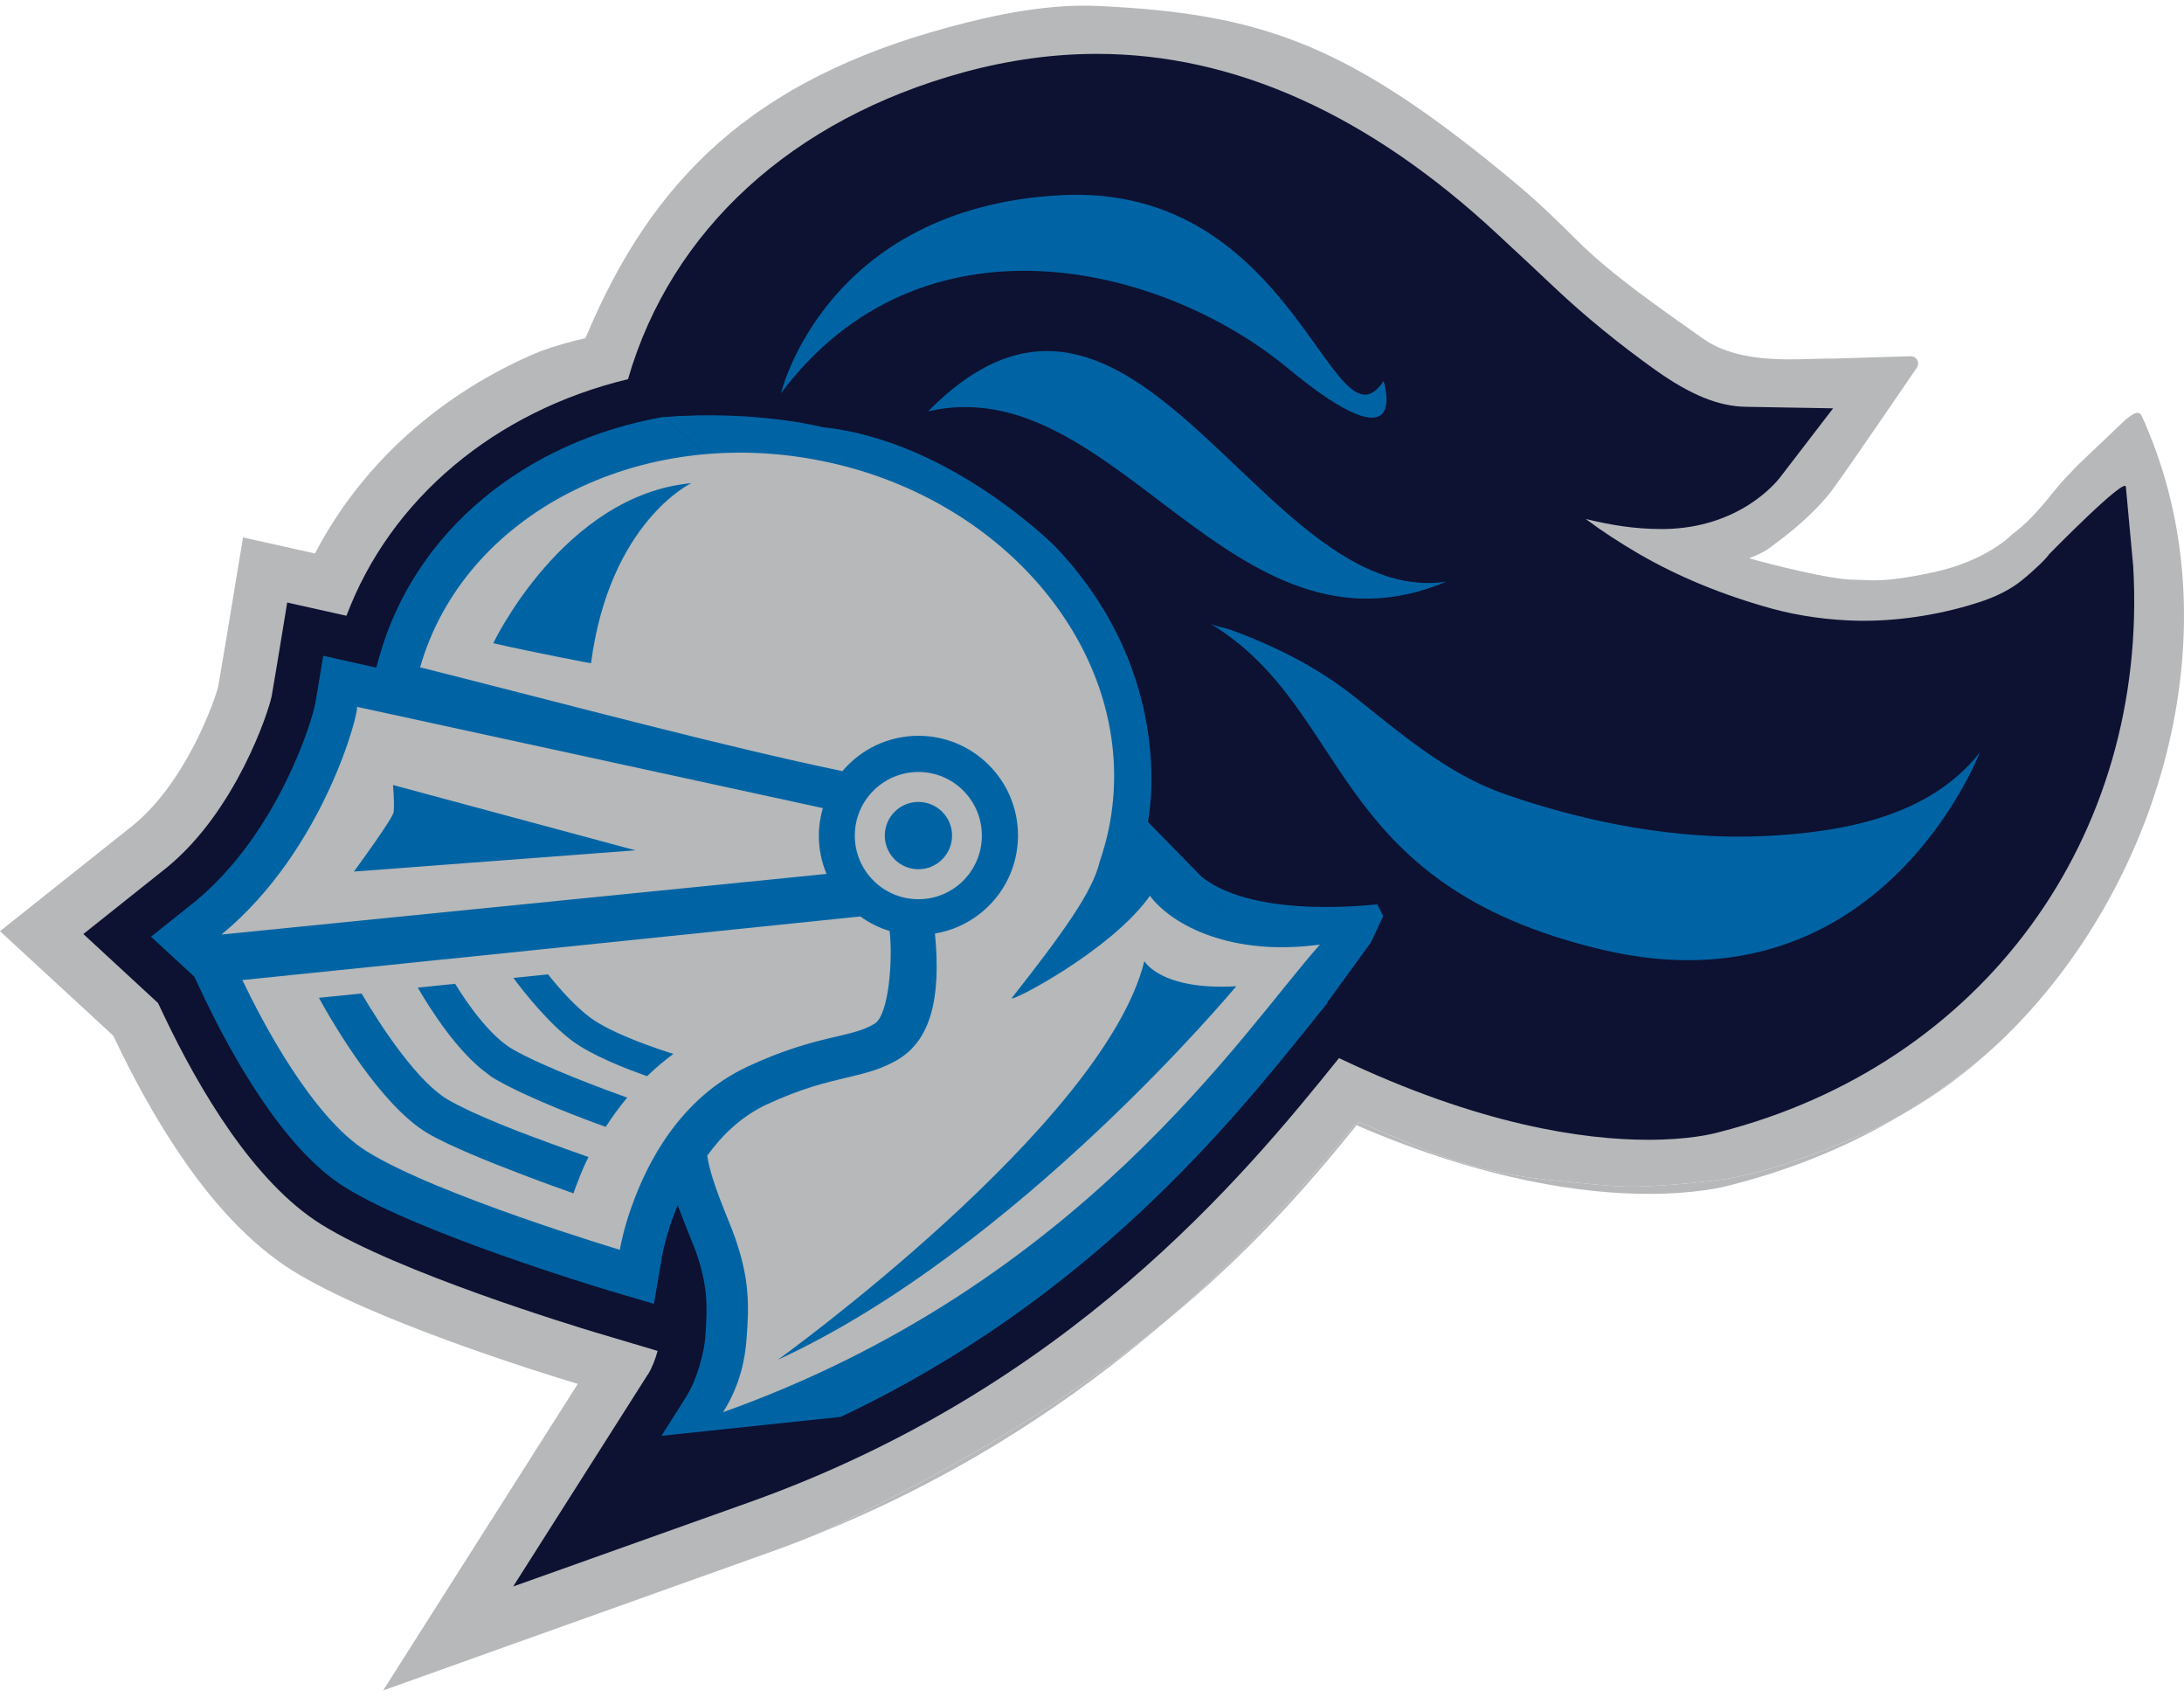
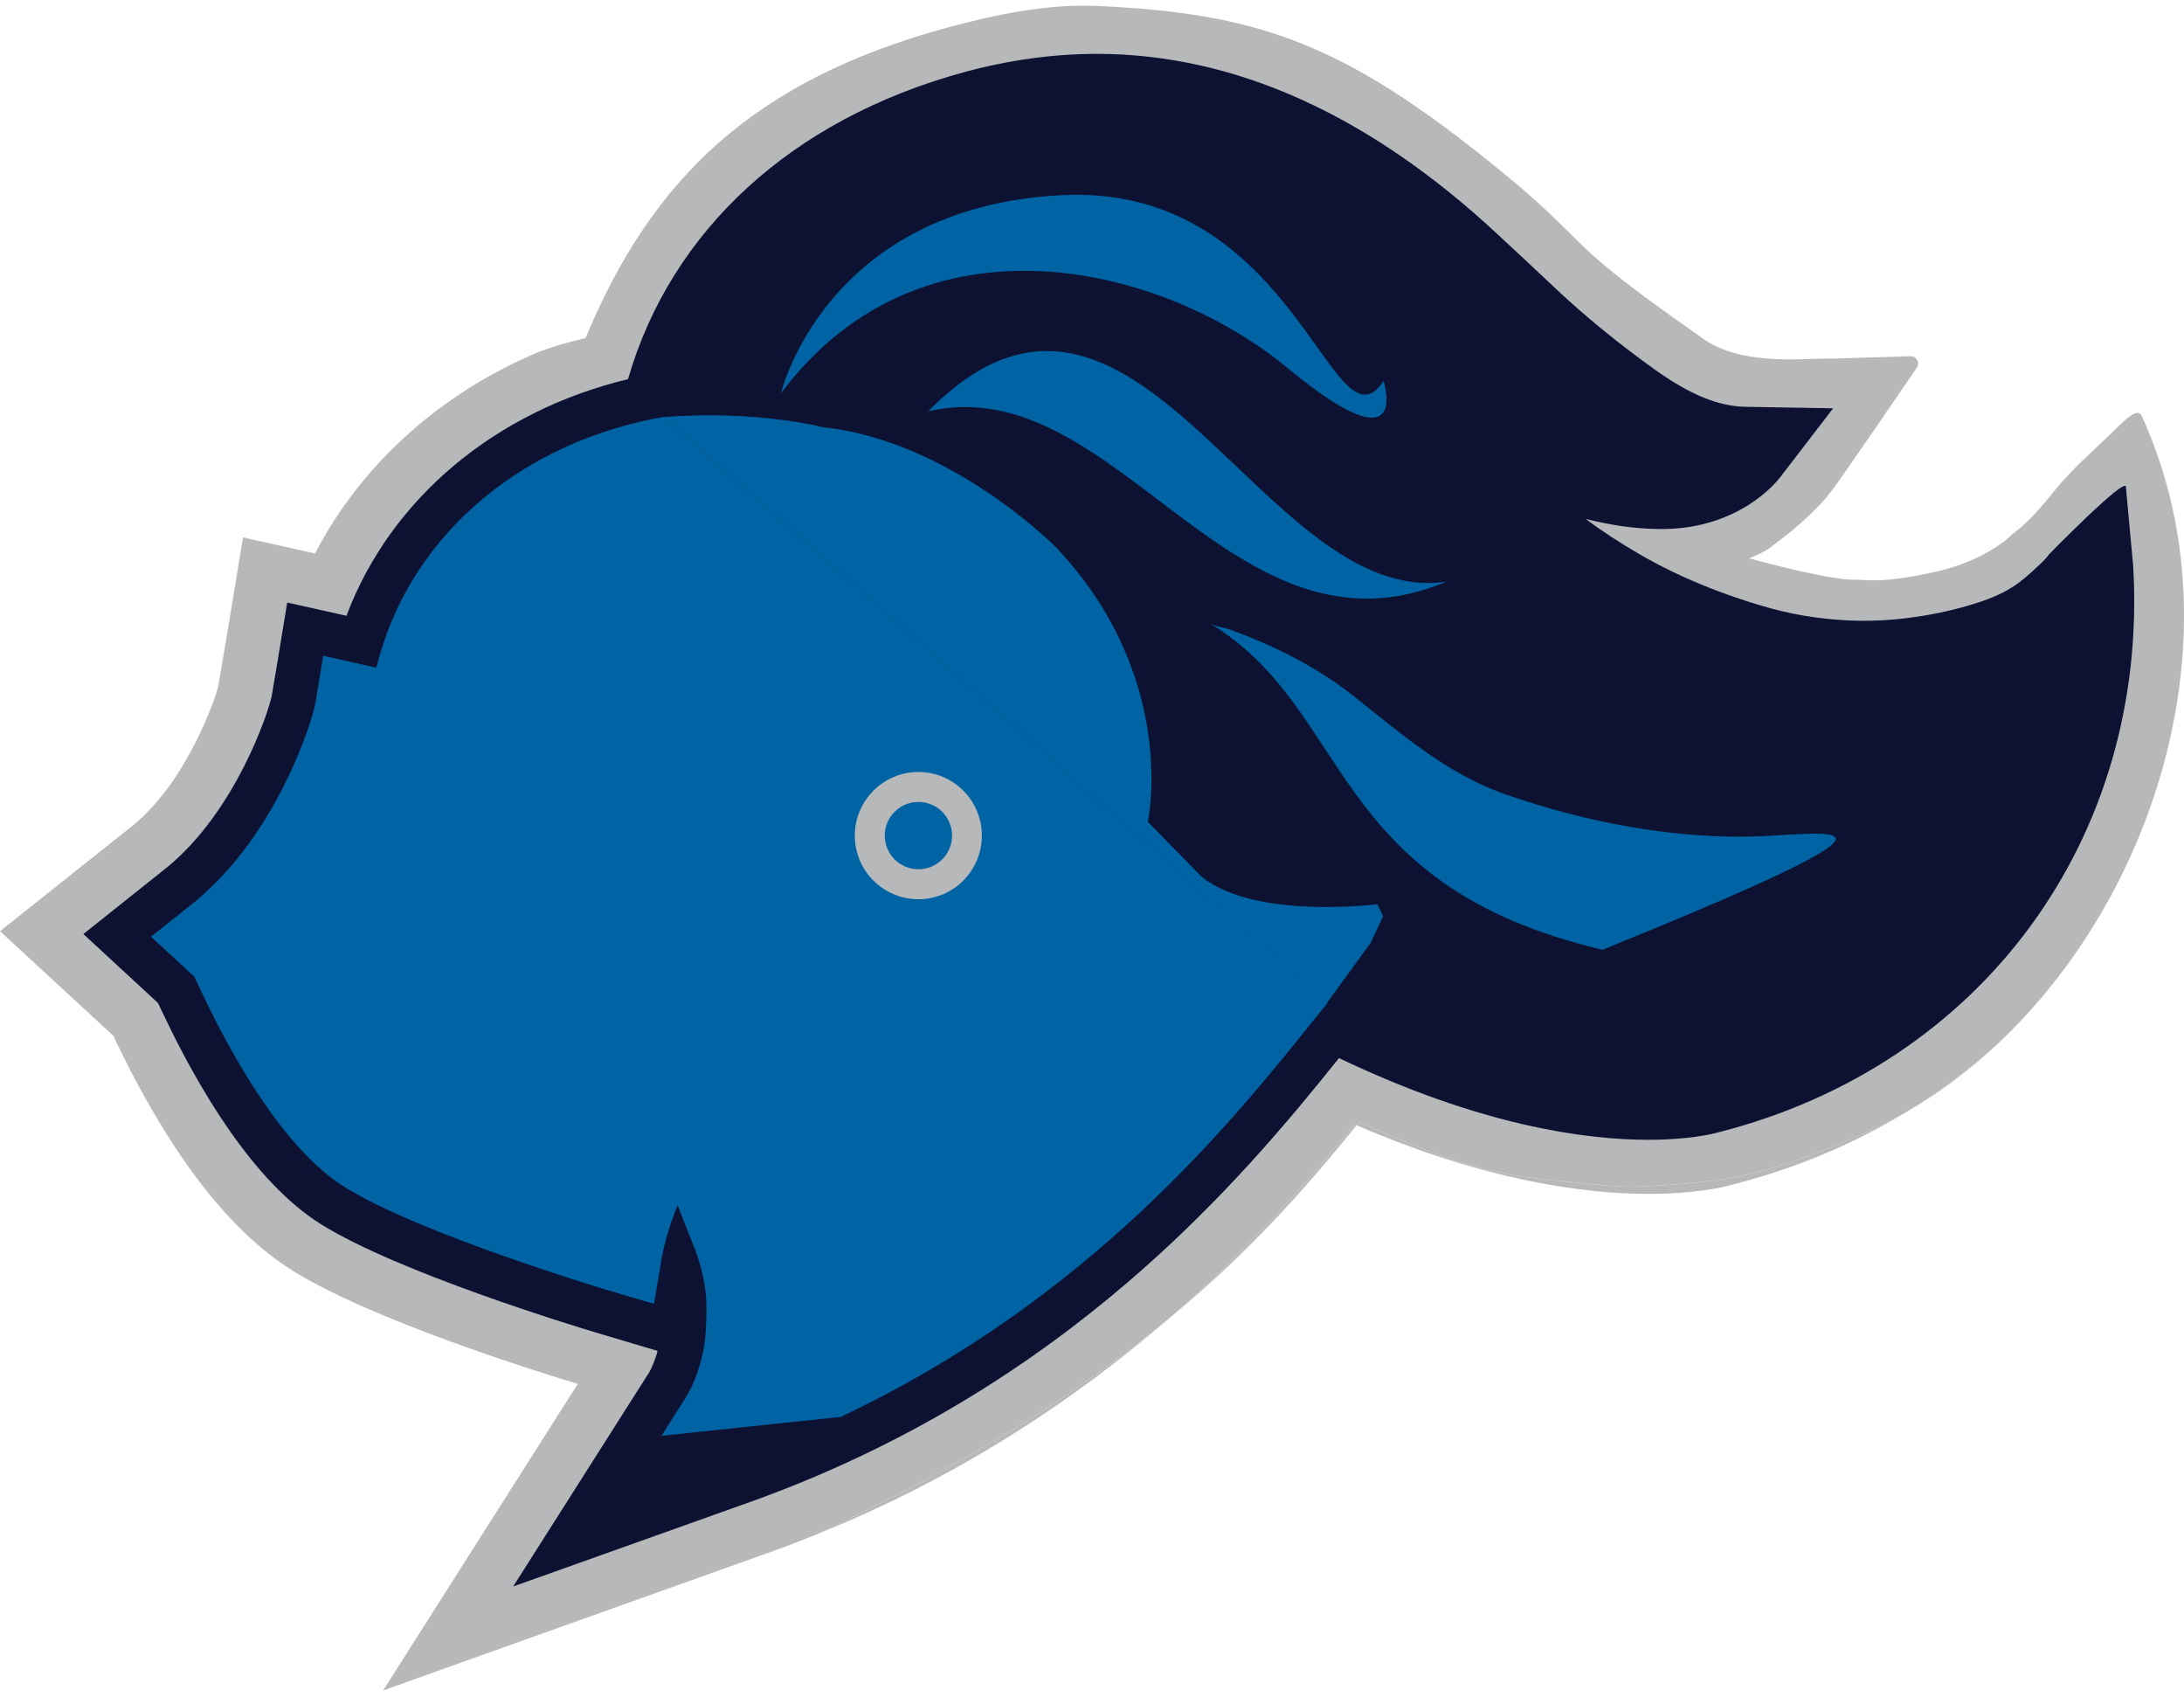
<svg xmlns="http://www.w3.org/2000/svg" width="150" height="117" viewBox="0 0 150 117" fill="none">
  <path d="M93.173 77.261C89.735 81.503 85.792 86.02 80.125 90.665C85.827 85.756 90.034 80.905 93.058 77.215C93.092 77.226 93.138 77.249 93.173 77.261Z" fill="#B6B8BA" />
  <path d="M137.18 71.696C135.202 73.547 133.053 75.156 130.753 76.456C133.076 75.064 135.225 73.467 137.18 71.696Z" fill="#B6B8BA" />
  <path d="M137.73 71.168C137.546 71.351 137.362 71.524 137.178 71.696C135.224 73.467 133.074 75.064 130.752 76.456C129.798 77.007 128.809 77.49 127.798 77.927C126.912 78.306 122.326 80.364 118.383 80.973C118.383 80.973 114.693 81.479 111.899 81.479C110.589 81.479 107.715 81.134 106.944 81.065C100.472 80.513 97.219 78.617 93.345 77.042C93.288 77.111 93.23 77.191 93.173 77.26C93.138 77.249 93.092 77.226 93.058 77.214C90.034 80.904 85.827 85.755 80.125 90.664C80.102 90.664 80.079 90.699 80.056 90.722C74.274 95.481 66.698 100.39 56.076 105.356C54.984 105.804 53.869 106.229 52.731 106.632L33.935 113.345L26.314 116.07L39.683 95.021C37.051 94.228 25.555 90.653 20.083 87.238C17.278 85.48 14.576 82.652 12.024 78.766C11.99 78.732 11.967 78.697 11.956 78.663C10.576 76.559 9.231 74.156 7.944 71.455L7.794 71.133L7.254 70.627L0 63.937L8.886 56.867L9.162 56.648C12.829 53.636 14.795 47.992 15.002 47.072V47.038C15.128 46.314 15.531 43.934 15.531 43.934L16.692 36.899L21.635 38.002C24.831 31.852 30.303 26.955 37.062 24.139C38.131 23.748 39.177 23.449 40.212 23.219C44.81 12.171 51.846 5.493 65.066 1.894C68.468 0.963 72.09 0.251 75.435 0.411C86.769 0.94 92.713 3.067 104.208 12.677C105.634 13.873 106.979 15.172 108.289 16.482C110.75 18.931 113.934 21.092 116.934 23.23C119.636 25.162 123.763 24.587 125.878 24.621L131.223 24.46C131.626 24.449 131.879 24.897 131.66 25.231C131.66 25.231 126.441 32.887 125.728 33.795C125.016 34.703 123.717 36.025 121.9 37.347C121.567 37.589 121.349 37.864 120.142 38.324L120.268 38.37C120.268 38.37 120.291 38.382 120.314 38.382C121.153 38.623 125.763 39.842 127.43 39.807C128.476 39.807 129.166 40.06 132.695 39.313C136.488 38.52 138.19 36.692 138.19 36.692C139.914 35.427 140.949 33.761 141.891 32.783C142.179 32.496 142.466 32.186 142.708 31.933L145.041 29.714L146.018 28.783C146.455 28.461 146.88 28.093 147.11 28.587C147.271 28.932 147.421 29.277 147.559 29.634C153.399 43.739 148.225 60.925 137.73 71.168Z" fill="#B6B8BA" />
  <path d="M80.057 90.722C73.907 95.998 66.044 101.344 56.077 105.356C66.699 100.39 74.275 95.481 80.057 90.722Z" fill="#B6B8BA" />
  <path d="M130.751 76.456C127.211 78.594 123.256 80.25 118.968 81.342C118.347 81.526 116.382 81.974 113.22 81.974C108.944 81.974 102.116 81.123 93.172 77.261C93.229 77.192 93.287 77.111 93.344 77.042C97.218 78.617 100.472 80.514 106.944 81.066C107.714 81.135 110.588 81.48 111.898 81.48C114.692 81.48 118.382 80.974 118.382 80.974C122.325 80.365 126.912 78.307 127.797 77.927C128.809 77.491 129.797 77.008 130.751 76.456Z" fill="#B6B8BA" />
  <path d="M44.5 94.377C44.787 93.917 45.017 93.308 45.166 92.756L40.878 91.48C39.499 91.067 27.337 87.365 22.06 84.066C17.404 81.169 13.645 74.72 11.312 69.834L10.852 68.868L5.725 64.132L11.484 59.545C16.209 55.66 18.439 48.889 18.657 47.808C18.749 47.314 19.209 44.52 19.209 44.52L19.726 41.371L23.796 42.279C26.819 34.255 33.992 28.231 43.132 26.035C46.097 15.793 54.409 8.171 66.226 4.952C69.273 4.125 72.331 3.699 75.331 3.699C84.781 3.699 94.046 7.872 102.886 16.115C104.174 17.31 105.461 18.506 106.737 19.713C108.852 21.713 111.198 23.621 113.692 25.403C116.106 27.116 118.026 27.898 119.9 27.932L125.901 28.036L122.245 32.795C121.969 33.151 119.44 36.255 114.29 36.324H114.072C112.255 36.324 110.554 36.037 108.91 35.634C110.014 36.462 111.232 37.255 112.554 38.025C115.221 39.577 118.302 40.853 121.716 41.796C123.578 42.302 125.648 42.589 127.705 42.624H128.016C130.66 42.624 133.522 42.152 136.074 41.302C137.224 40.911 138.132 40.44 138.868 39.842C139.787 39.094 140.558 38.336 140.73 38.06C140.73 38.06 145.972 32.703 146.007 33.427L146.512 38.888C147.581 57.522 136.143 73.133 118.038 77.743C117.589 77.869 115.968 78.26 113.209 78.26C108.772 78.26 101.599 77.249 91.965 72.65C85.355 80.881 73.331 95.343 51.466 103.148L35.246 108.931L44.477 94.4L44.5 94.377Z" fill="#0D1132" />
  <path d="M91.15 68.845L95.381 63.741C95.381 63.741 79.045 25.886 45.581 28.622" fill="#0064A4" />
  <path d="M45.593 28.622C36.063 30.289 28.51 36.462 26.073 45.015L25.843 45.843L22.199 45.026C22.199 45.026 21.509 49.211 21.647 48.314C21.486 49.337 19.13 57.189 13.382 61.914L10.37 64.316L13.347 67.064L14.049 68.547C15.819 72.248 19.417 78.87 23.682 81.514C28.74 84.675 41.236 88.434 41.765 88.595L44.914 89.526L45.466 86.296C45.466 86.296 45.501 86.101 45.558 85.825C45.639 85.491 45.8 84.813 46.087 83.962L46.133 83.824C46.259 83.48 46.397 83.112 46.547 82.744C46.811 83.48 47.099 84.181 47.34 84.79C47.501 85.204 47.65 85.572 47.765 85.859C48.627 88.273 48.593 89.699 48.444 91.768C48.375 92.711 47.949 94.619 47.076 95.987L45.432 98.585L57.744 97.286C74.861 89.204 84.644 76.996 90.207 70.064C90.552 69.627 90.874 69.236 91.196 68.846" fill="#0064A4" />
-   <path d="M60.078 70.282C61.044 69.673 61.331 65.914 61.101 63.925C60.365 63.706 59.687 63.362 59.089 62.925L30.557 65.868H30.488L28.074 66.121L16.647 67.293C17.946 70.018 21.418 76.708 25.189 79.053C29.971 82.042 42.57 85.813 42.57 85.813C42.57 85.813 42.605 85.583 42.697 85.192C42.811 84.675 43.018 83.859 43.363 82.893C43.363 82.893 43.363 82.87 43.375 82.87C44.421 79.881 46.697 75.398 51.341 73.236C56.089 71.018 58.503 71.282 60.078 70.282ZM39.8 80.835C39.8 80.835 39.8 80.858 39.788 80.87C39.616 81.283 39.489 81.651 39.386 81.939C38.903 81.766 37.535 81.283 35.914 80.663C33.603 79.789 30.798 78.651 29.373 77.812C26.154 75.903 22.924 70.362 21.901 68.512L24.832 68.213C26.246 70.615 28.695 74.283 30.741 75.49C31.166 75.743 31.718 76.018 32.327 76.306C33.615 76.904 35.19 77.536 36.638 78.076C36.673 78.088 36.707 78.099 36.742 78.111C38.386 78.731 39.834 79.237 40.42 79.444C40.167 79.938 39.972 80.41 39.8 80.824V80.835ZM41.604 77.375C40.248 76.892 36.362 75.444 34.063 74.122C33.925 74.041 33.787 73.961 33.649 73.857C33.615 73.834 33.569 73.8 33.534 73.765C31.431 72.271 29.522 69.247 28.695 67.811L30.948 67.581H31.017L31.258 67.546C32.143 68.995 33.707 71.19 35.247 72.064C37.362 73.271 41.616 74.846 43.076 75.363C42.524 76.03 42.041 76.697 41.616 77.352L41.604 77.375ZM44.444 73.892C42.903 73.351 40.685 72.478 39.328 71.489C37.661 70.248 35.971 68.109 35.259 67.144L37.638 66.902C38.409 67.868 39.501 69.098 40.535 69.868C42.041 70.983 45.088 71.995 46.249 72.363C45.593 72.846 44.996 73.363 44.444 73.892Z" fill="#B6B8BA" />
-   <path d="M56.238 57.372C56.238 56.717 56.341 56.085 56.514 55.487L24.51 48.532C24.74 48.601 22.337 58.315 15.21 64.166C15.21 64.166 49.409 60.741 56.767 60.005C56.433 59.2 56.238 58.315 56.238 57.384V57.372ZM24.314 59.833C24.314 59.833 27.004 56.177 27.039 55.752C27.096 55.085 26.993 53.901 26.993 53.901L43.639 58.384L24.314 59.844V59.833Z" fill="#B6B8BA" />
  <path d="M63.078 61.742C65.492 61.742 67.435 59.787 67.435 57.373C67.435 54.959 65.481 53.005 63.078 53.005C60.675 53.005 58.71 54.959 58.71 57.373C58.71 59.787 60.664 61.742 63.078 61.742ZM63.078 55.063C64.354 55.063 65.389 56.097 65.389 57.373C65.389 58.649 64.354 59.684 63.078 59.684C61.802 59.684 60.767 58.649 60.767 57.373C60.767 56.097 61.802 55.063 63.078 55.063Z" fill="#B6B8BA" />
-   <path d="M78.987 61.499C76.274 65.339 69.124 68.983 69.503 68.512C72.941 64.132 75.056 61.235 75.527 59.166C75.78 58.419 75.998 57.66 76.159 56.867C78.447 45.624 69.641 34.335 56.49 31.657C43.868 29.081 31.832 35.37 28.855 45.819C39.465 48.498 49.731 51.257 57.858 52.947C59.111 51.464 60.985 50.521 63.077 50.521C66.859 50.521 69.917 53.59 69.917 57.361C69.917 60.752 67.457 63.557 64.215 64.097C64.652 68.615 63.882 71.351 61.778 72.685C60.617 73.409 59.41 73.696 58.134 73.995C56.766 74.317 55.065 74.719 52.662 75.834C50.915 76.651 49.593 77.938 48.581 79.341C48.581 79.352 48.581 79.364 48.581 79.387C48.857 81.203 50.007 83.629 50.443 84.87C51.489 87.79 51.455 89.618 51.271 91.974C51.179 93.17 50.892 95.021 49.662 96.963C74.205 88.204 85.379 70.776 90.655 64.856C84.643 65.684 80.505 63.569 78.953 61.476L78.987 61.499ZM40.592 45.543C40.592 45.543 36.844 44.842 33.878 44.164C33.878 44.164 38.706 34.002 47.477 33.174C47.477 33.174 41.868 35.841 40.592 45.543ZM53.409 93.377C53.409 93.377 75.803 77.248 78.596 65.994C78.596 65.994 79.723 68.017 84.907 67.719C84.907 67.719 69.86 85.813 53.421 93.365L53.409 93.377Z" fill="#B6B8BA" />
  <path d="M45.591 28.622C47.983 17.666 56.466 10.757 67.019 7.883C80.113 4.32 91.287 9.458 100.828 18.345C102.116 19.54 103.392 20.736 104.668 21.931C106.955 24.081 109.381 26.058 111.933 27.875C114.29 29.553 116.876 30.921 119.854 30.967C119.854 30.967 118.083 33.266 114.244 33.312C109.14 33.381 104.541 30.587 99.506 30.116C100.127 30.898 100.23 31.082 100.403 31.323C101.001 32.174 101.69 32.979 102.38 33.76C104.852 36.554 107.818 38.761 111.025 40.635C114.094 42.428 117.485 43.761 120.911 44.704C123.072 45.302 125.429 45.612 127.659 45.635C130.774 45.681 134.062 45.141 137.028 44.152C138.373 43.704 139.649 43.083 140.764 42.187C141.35 41.715 143.558 39.864 143.512 39.048C144.523 56.717 133.292 70.753 117.267 74.811C117.267 74.811 108.024 77.547 91.149 68.845L94.149 64.718L95.425 61.994C95.425 61.994 86.401 63.327 82.516 60.189L78.837 56.43C78.837 56.43 80.998 46.498 72.491 37.542C72.491 37.542 65.249 30.231 56.512 29.334C56.512 29.334 51.96 28.139 45.568 28.633L45.591 28.622Z" fill="#0D1132" />
  <path d="M95.023 26.162C91.529 31.461 89.057 12.54 72.86 13.402C56.662 14.264 53.639 27.001 53.639 27.001C63.295 14.103 79.78 18.126 88.413 25.254C97.047 32.393 95.023 26.15 95.023 26.15V26.162Z" fill="#0064A4" />
-   <path d="M96.312 50.441C95.197 49.59 94.105 48.694 92.99 47.809C90.438 45.797 87.598 44.371 84.552 43.256C84.115 43.095 83.437 43.015 83.046 42.773C92.932 48.694 91.012 60.718 110.061 65.213C129.109 69.696 135.972 51.671 135.972 51.671C132.466 56.131 126.442 57.155 121.131 57.407C115.211 57.683 108.992 56.488 103.405 54.545C100.738 53.614 98.496 52.108 96.323 50.453L96.312 50.441Z" fill="#0064A4" />
+   <path d="M96.312 50.441C95.197 49.59 94.105 48.694 92.99 47.809C90.438 45.797 87.598 44.371 84.552 43.256C84.115 43.095 83.437 43.015 83.046 42.773C92.932 48.694 91.012 60.718 110.061 65.213C132.466 56.131 126.442 57.155 121.131 57.407C115.211 57.683 108.992 56.488 103.405 54.545C100.738 53.614 98.496 52.108 96.323 50.453L96.312 50.441Z" fill="#0064A4" />
  <path d="M63.744 28.243C76.654 25.254 84.563 46.176 99.347 39.934C86.632 41.854 77.953 13.827 63.744 28.243Z" fill="#0064A4" />
</svg>